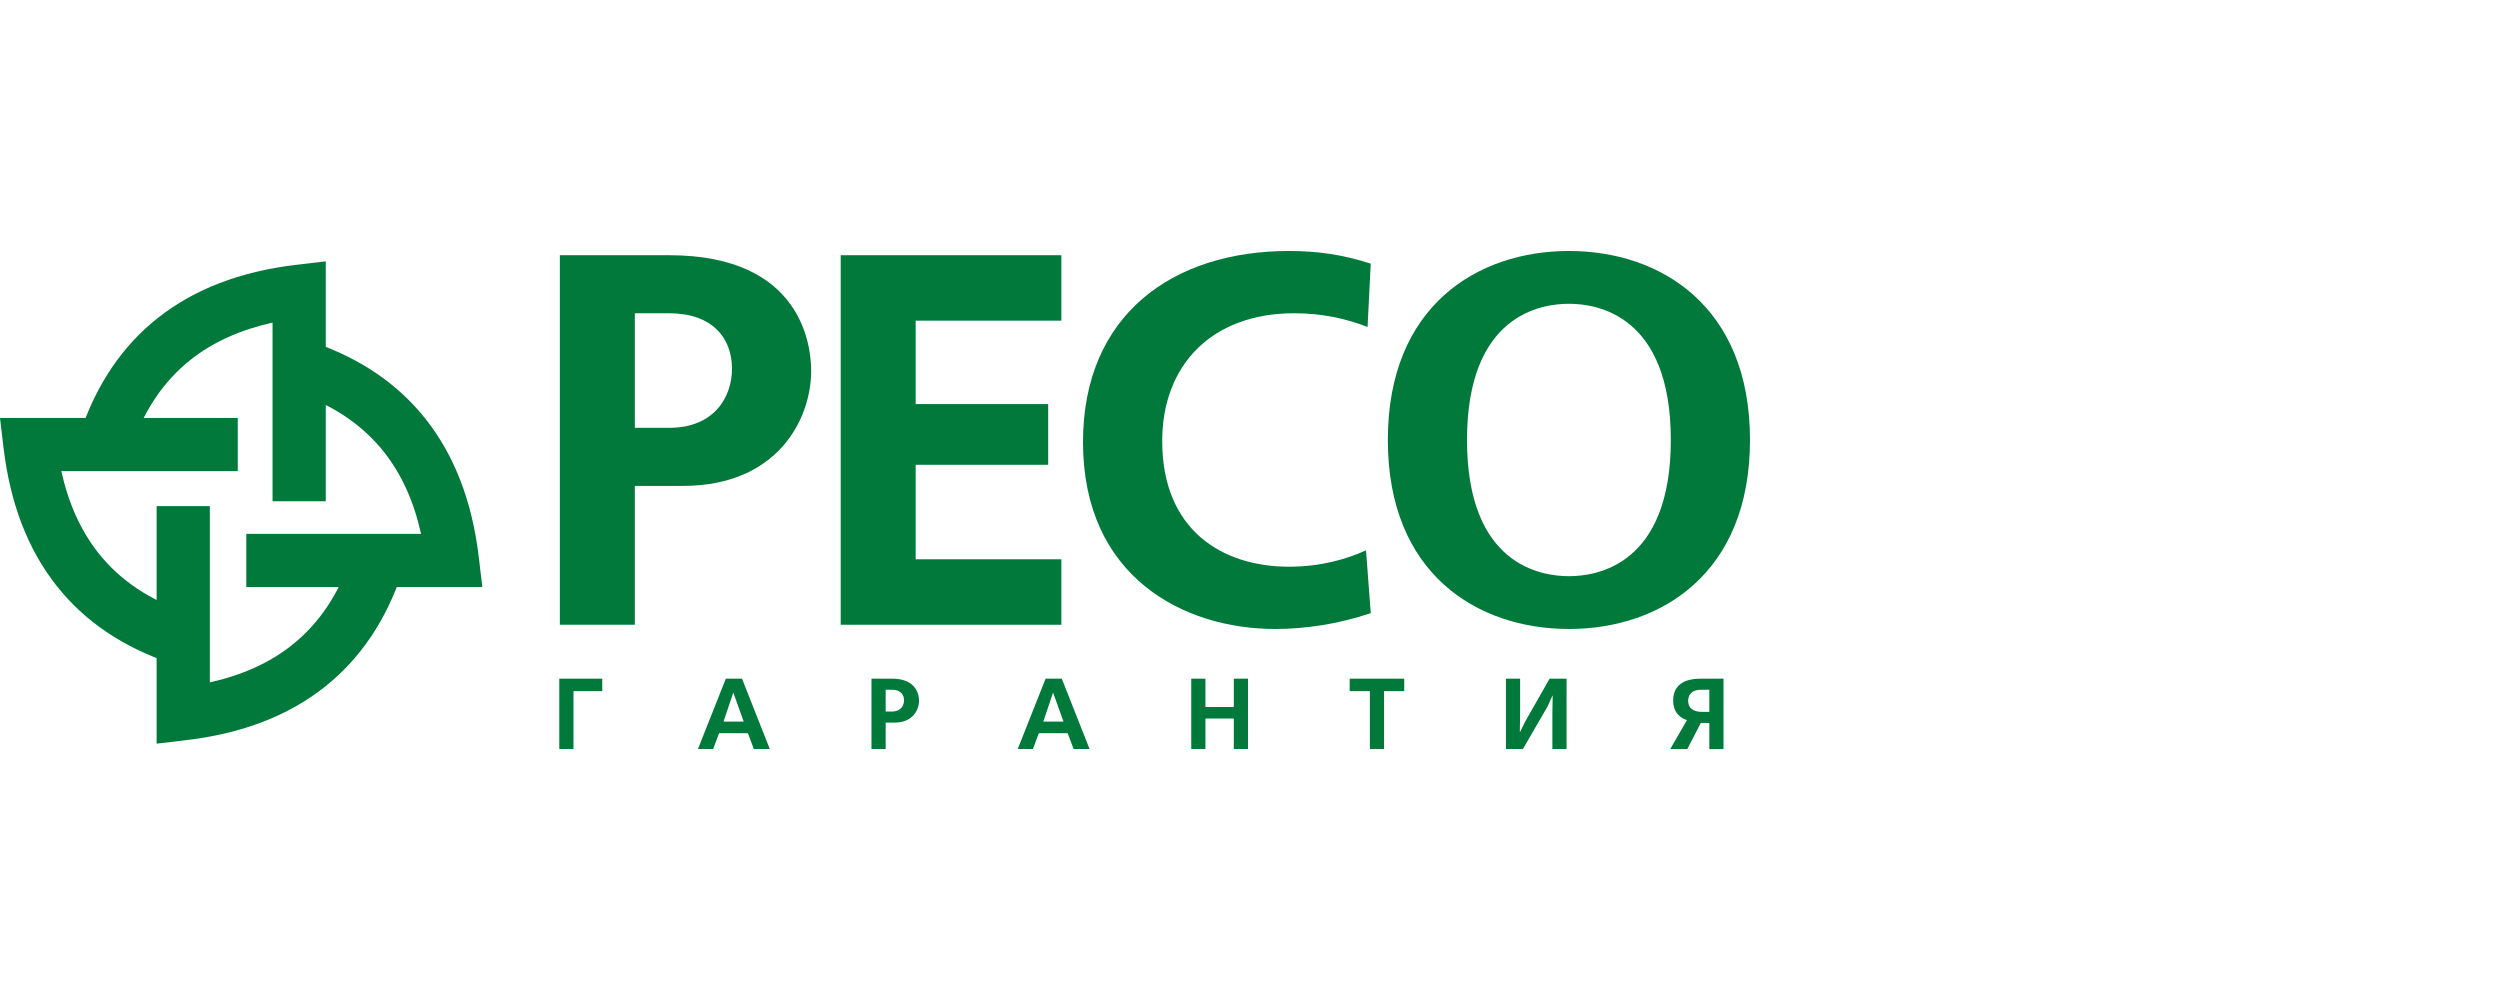
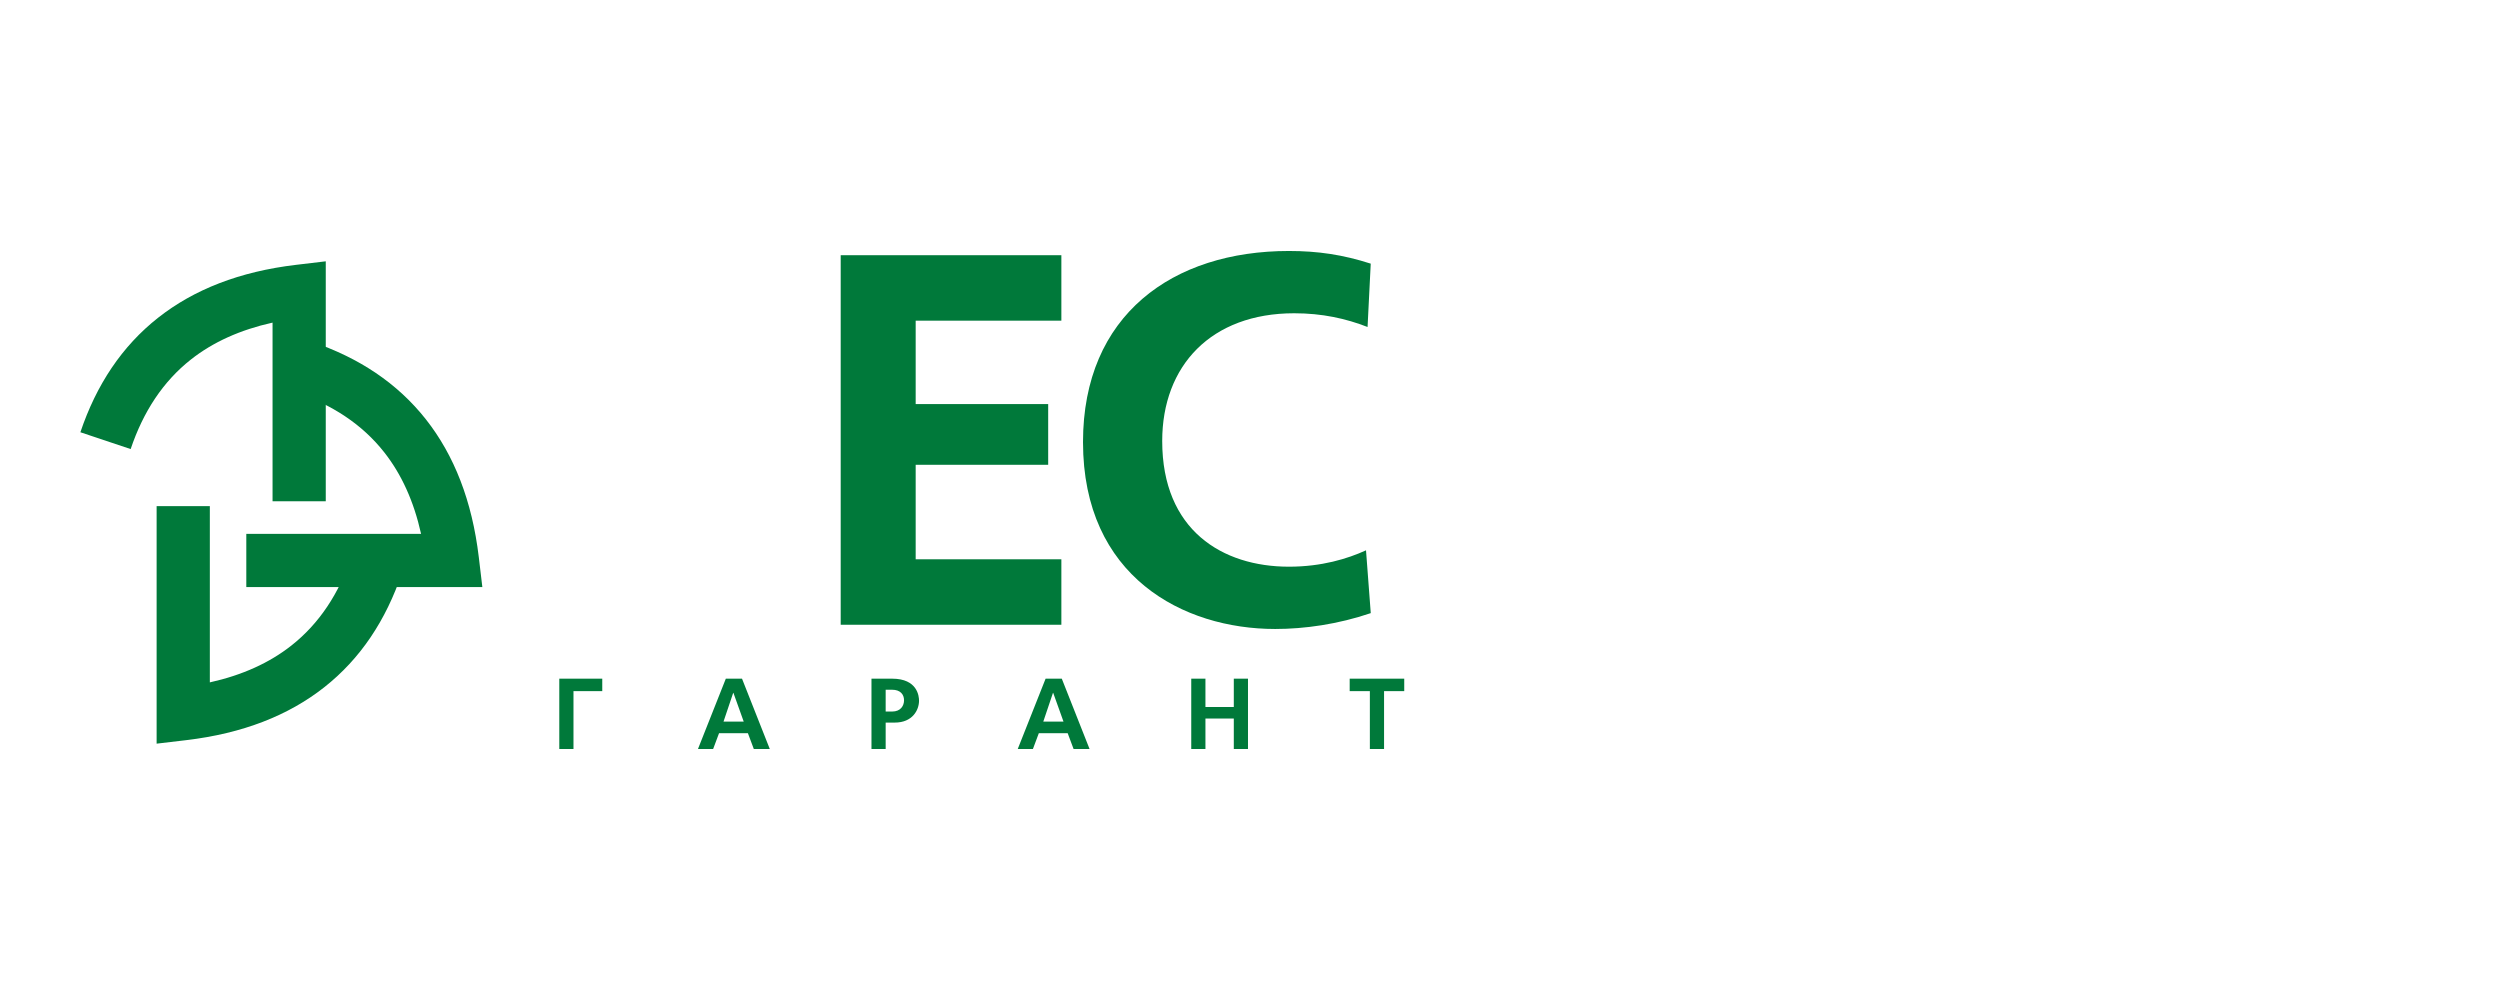
<svg xmlns="http://www.w3.org/2000/svg" width="1000" height="400" viewBox="0 0 1000 400" fill="none">
  <g clip-path="url(#clip0_498_7092)">
-     <path fill-rule="evenodd" clip-rule="evenodd" d="M253.931 171.133V125.307H267.662C284.974 125.307 292.793 135.232 292.793 147.477C292.793 158.671 285.829 171.133 267.662 171.133H253.931ZM223.941 102.084V249.9H253.931V194.365H273.151C310.95 194.365 324.465 167.759 324.465 148.333C324.465 139.038 321.298 102.084 267.662 102.084H223.951H223.941Z" fill="#00793A" />
    <path fill-rule="evenodd" clip-rule="evenodd" d="M424.547 102.084V128.267H366.268V161.631H419.274V185.916H366.268V223.716H424.547V249.9H336.278V102.084H424.547Z" fill="#00793A" />
    <path fill-rule="evenodd" clip-rule="evenodd" d="M548.294 245.257C535.202 249.693 521.894 251.592 510.071 251.592C473.324 251.592 433.203 230.69 433.203 176.838C433.203 125.946 469.104 100.393 515.56 100.393C527.176 100.393 537.101 101.868 548.294 105.458L547.025 130.796C538.369 127.422 528.868 125.307 517.675 125.307C484.518 125.307 464.885 146.209 464.885 176.415C464.885 212.1 488.963 226.677 515.569 226.677C528.661 226.677 539.009 223.51 546.405 220.126L548.303 245.257H548.294Z" fill="#00793A" />
-     <path fill-rule="evenodd" clip-rule="evenodd" d="M627.568 121.51C638.761 121.51 668.328 125.946 668.328 175.992C668.328 226.038 638.761 230.474 627.568 230.474C616.375 230.474 586.808 226.038 586.808 175.992C586.808 125.946 616.375 121.51 627.568 121.51ZM627.568 100.393C591.037 100.393 555.136 122.356 555.136 175.992C555.136 229.628 591.037 251.592 627.568 251.592C664.099 251.592 700 229.628 700 175.992C700 122.356 664.108 100.393 627.568 100.393Z" fill="#00793A" />
    <path fill-rule="evenodd" clip-rule="evenodd" d="M240.905 271.479V276.46H229.392V299.607H223.716V271.479H240.905Z" fill="#00793A" />
    <path fill-rule="evenodd" clip-rule="evenodd" d="M289.409 288.63L293.281 277.136H293.366L297.482 288.63H289.409ZM290.33 271.469L279.184 299.598H285.255L287.614 293.291H299.165L301.524 299.598H307.915L296.806 271.469H290.33Z" fill="#00793A" />
-     <path fill-rule="evenodd" clip-rule="evenodd" d="M354.266 284.617V275.895H356.86C360.14 275.895 361.616 277.784 361.616 280.115C361.616 282.249 360.3 284.617 356.86 284.617H354.266ZM348.59 271.478V299.607H354.266V289.034H357.904C365.056 289.034 367.612 283.968 367.612 280.275C367.612 278.508 367.01 271.469 356.86 271.469H348.59V271.478Z" fill="#00793A" />
+     <path fill-rule="evenodd" clip-rule="evenodd" d="M354.266 284.617V275.895H356.86C360.14 275.895 361.616 277.784 361.616 280.115C361.616 282.249 360.3 284.617 356.86 284.617ZM348.59 271.478V299.607H354.266V289.034H357.904C365.056 289.034 367.612 283.968 367.612 280.275C367.612 278.508 367.01 271.469 356.86 271.469H348.59V271.478Z" fill="#00793A" />
    <path fill-rule="evenodd" clip-rule="evenodd" d="M417.32 288.63L421.192 277.136H421.277L425.393 288.63H417.32ZM418.241 271.469L407.095 299.598H413.166L415.525 293.291H427.075L429.434 299.598H435.825L424.716 271.469H418.241Z" fill="#00793A" />
    <path fill-rule="evenodd" clip-rule="evenodd" d="M482.177 271.479V282.803H493.52V271.479H499.197V299.607H493.52V287.427H482.177V299.607H476.5V271.479H482.177Z" fill="#00793A" />
    <path fill-rule="evenodd" clip-rule="evenodd" d="M561.696 271.479V276.46H553.623V299.607H547.946V276.46H539.873V271.479H561.696Z" fill="#00793A" />
-     <path fill-rule="evenodd" clip-rule="evenodd" d="M608.048 271.479V285.942L607.925 292.775H608.048L610.049 288.677L619.833 271.479H626.628V299.607H620.951V285.097L621.074 278.302H620.951L619.034 282.568L609.166 299.607H602.371V271.479H608.048Z" fill="#00793A" />
-     <path fill-rule="evenodd" clip-rule="evenodd" d="M683.731 284.74H680.536C679.812 284.74 675.263 284.702 675.263 280.322C675.263 278.79 675.865 275.905 680.498 275.905H683.731V284.749V284.74ZM689.408 271.479H680.338C678.384 271.479 669.267 271.356 669.267 280.163C669.267 285.388 672.585 287.352 674.784 288.038L668.111 299.617H674.906L680.338 289.166H683.731V299.617H689.408V271.488V271.479Z" fill="#00793A" />
    <path fill-rule="evenodd" clip-rule="evenodd" d="M109.02 200.483V129.047C95.947 131.951 85.12 136.914 76.389 143.784C65.271 152.543 57.32 164.592 52.264 179.629L32.151 172.9C38.561 153.878 48.796 138.474 63.26 127.083C77.592 115.796 95.862 108.616 118.418 105.937L130.307 104.527V200.493H109.029L109.02 200.483Z" fill="#00793A" />
-     <path fill-rule="evenodd" clip-rule="evenodd" d="M95.101 188.453H24.52C27.424 201.526 32.386 212.353 39.257 221.084C48.016 232.202 60.064 240.153 75.101 245.219L68.372 265.331C49.35 258.921 33.947 248.677 22.556 234.223C11.268 219.881 4.088 201.62 1.41 179.065L0 167.176H95.101V188.453Z" fill="#00793A" />
    <path fill-rule="evenodd" clip-rule="evenodd" d="M83.936 202.466V272.953C97.009 270.049 107.836 265.087 116.567 258.207C127.685 249.448 135.636 237.4 140.692 222.363L160.804 229.092C154.395 248.114 144.16 263.517 129.696 274.908C115.364 286.195 97.094 293.376 74.538 296.054L62.649 297.464V202.457H83.927L83.936 202.466Z" fill="#00793A" />
    <path fill-rule="evenodd" clip-rule="evenodd" d="M98.531 213.538H168.426C165.522 200.465 160.56 189.638 153.68 180.907C144.921 169.78 132.873 161.838 117.835 156.772L124.564 136.66C143.587 143.07 158.99 153.304 170.381 167.768C181.668 182.101 188.848 200.371 191.527 222.927L192.937 234.815H98.522V213.538H98.531Z" fill="#00793A" />
  </g>
  <defs>
    <clipPath id="clip0_498_7092">
      <rect width="700" height="199.215" fill="white" transform="translate(0 100.393)" />
    </clipPath>
  </defs>
</svg>